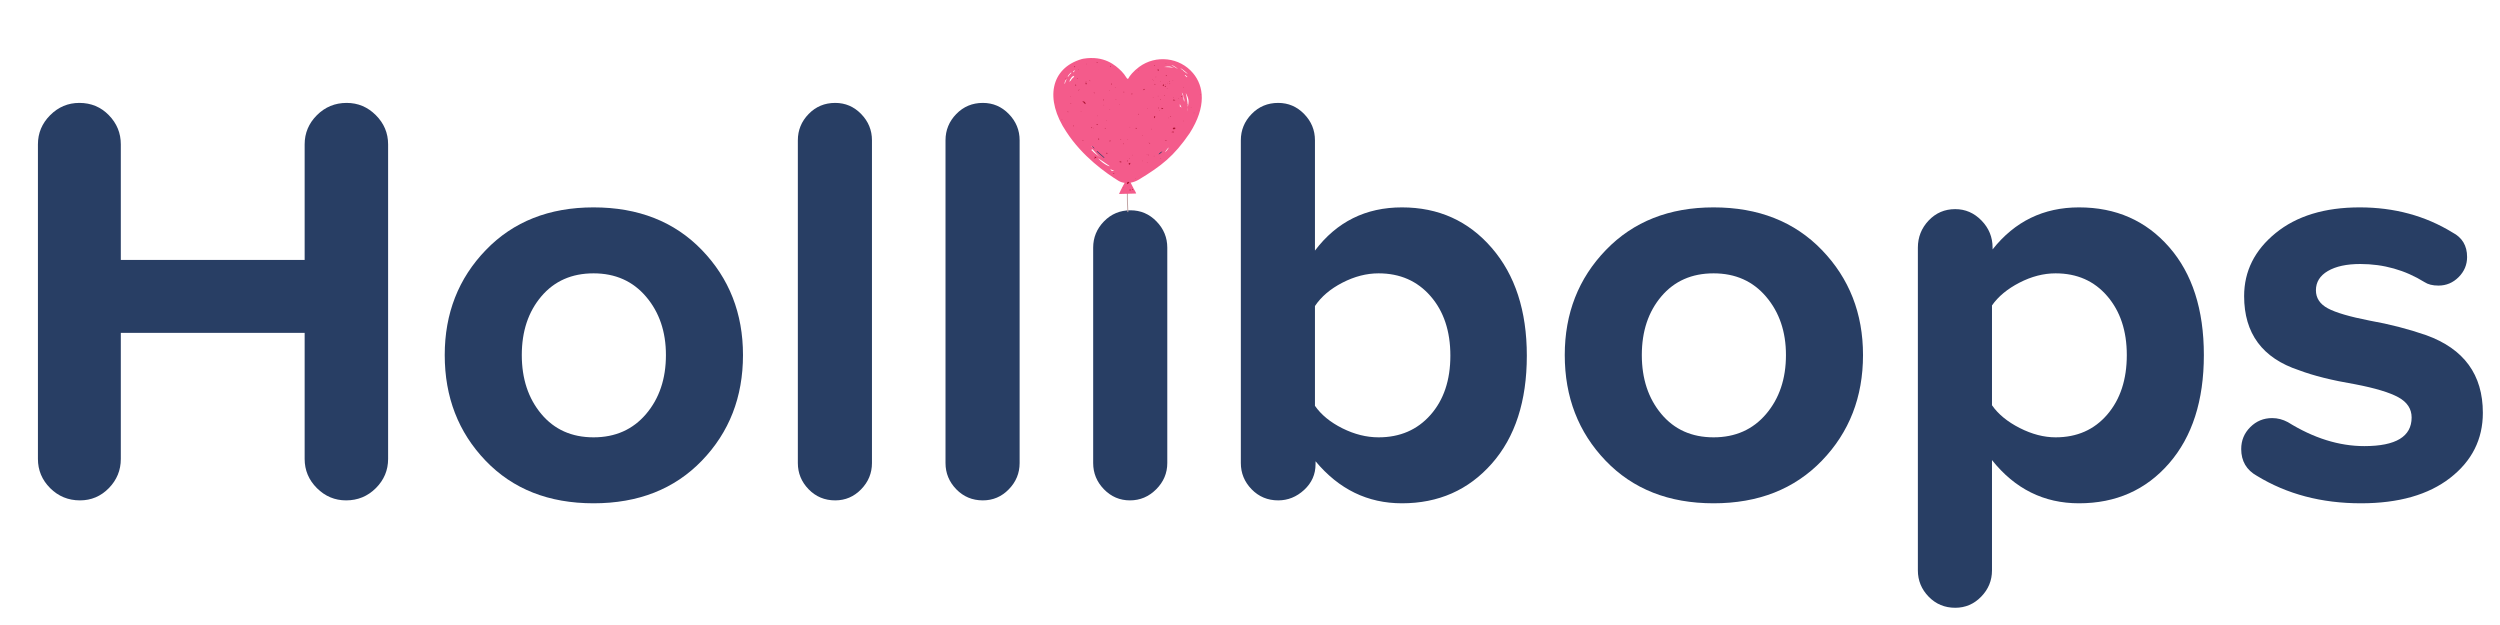
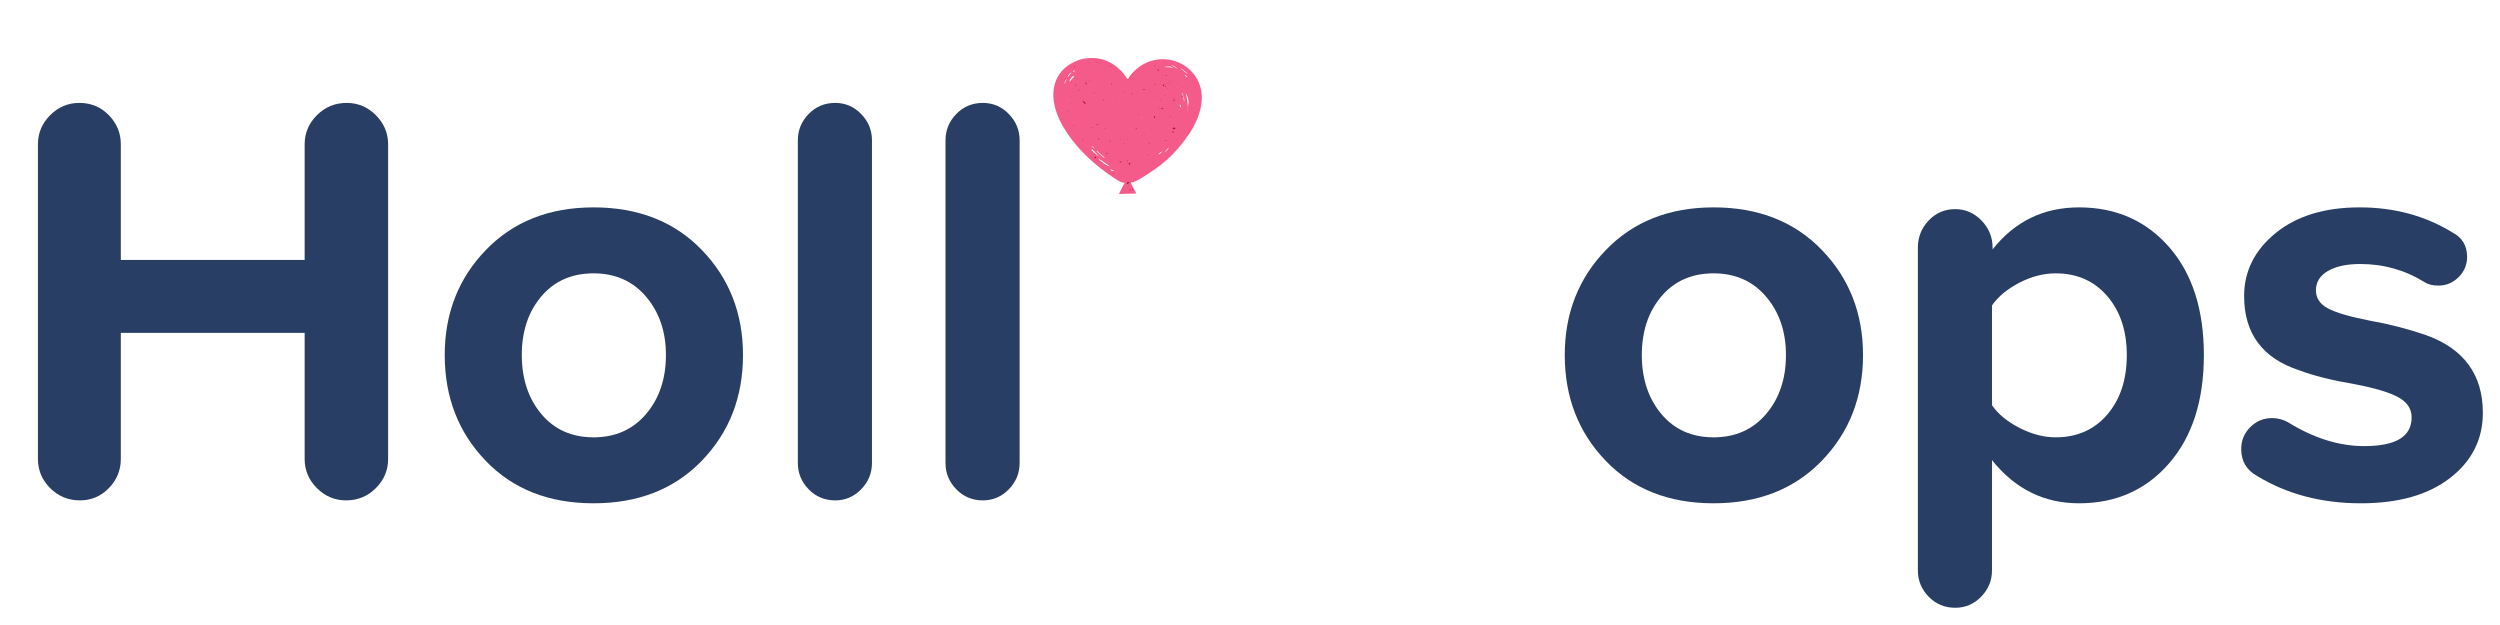
<svg xmlns="http://www.w3.org/2000/svg" version="1.0" preserveAspectRatio="xMidYMid meet" height="500" viewBox="0 0 1500 375" zoomAndPan="magnify" width="2000">
  <defs>
    <g />
    <clipPath id="d23ceb2c4b">
-       <path clip-rule="nonzero" d="M 676 112 L 681 112 L 681 127.242 L 676 127.242 Z M 676 112" />
-     </clipPath>
+       </clipPath>
  </defs>
-   <rect fill-opacity="1" height="450" y="-37.5" fill="#ffffff" width="1800" x="-150" />
  <rect fill-opacity="1" height="450" y="-37.5" fill="#ffffff" width="1800" x="-150" />
  <g fill-opacity="1" fill="#283e64">
    <g transform="translate(-0.353, 297.774)">
      <g>
        <path d="M 183.141 -22.406 L 183.141 -98.047 L 72.844 -98.047 L 72.844 -22.406 C 72.844 -15.633 70.445 -9.797 65.656 -4.891 C 60.875 0.004 55.098 2.453 48.328 2.453 C 41.316 2.453 35.359 0.004 30.453 -4.891 C 25.555 -9.797 23.109 -15.633 23.109 -22.406 L 23.109 -211.156 C 23.109 -217.926 25.555 -223.766 30.453 -228.672 C 35.359 -233.578 41.195 -236.031 47.969 -236.031 C 54.977 -236.031 60.875 -233.578 65.656 -228.672 C 70.445 -223.766 72.844 -217.926 72.844 -211.156 L 72.844 -141.828 L 183.141 -141.828 L 183.141 -211.156 C 183.141 -217.926 185.594 -223.766 190.5 -228.672 C 195.406 -233.578 201.359 -236.031 208.359 -236.031 C 215.129 -236.031 220.961 -233.578 225.859 -228.672 C 230.766 -223.766 233.219 -217.926 233.219 -211.156 L 233.219 -22.406 C 233.219 -15.633 230.766 -9.797 225.859 -4.891 C 220.961 0.004 215.016 2.453 208.016 2.453 C 201.242 2.453 195.406 0.004 190.5 -4.891 C 185.594 -9.797 183.141 -15.633 183.141 -22.406 Z M 183.141 -22.406" />
      </g>
    </g>
  </g>
  <g fill-opacity="1" fill="#283e64">
    <g transform="translate(255.636, 297.774)">
      <g>
        <path d="M 11.203 -84.75 C 11.203 -109.727 19.43 -130.738 35.891 -147.781 C 52.348 -164.82 73.883 -173.344 100.5 -173.344 C 127.352 -173.344 149.008 -164.82 165.469 -147.781 C 181.926 -130.738 190.156 -109.727 190.156 -84.75 C 190.156 -59.531 181.926 -38.398 165.469 -21.359 C 149.008 -4.316 127.352 4.203 100.5 4.203 C 73.656 4.203 52.062 -4.316 35.719 -21.359 C 19.375 -38.398 11.203 -59.531 11.203 -84.75 Z M 143.922 -84.75 C 143.922 -98.75 139.953 -110.414 132.016 -119.75 C 124.078 -129.094 113.57 -133.766 100.5 -133.766 C 87.426 -133.766 76.977 -129.156 69.156 -119.938 C 61.344 -110.719 57.438 -98.988 57.438 -84.75 C 57.438 -70.508 61.344 -58.719 69.156 -49.375 C 76.977 -40.039 87.426 -35.375 100.5 -35.375 C 113.57 -35.375 124.078 -40.039 132.016 -49.375 C 139.953 -58.719 143.922 -70.508 143.922 -84.75 Z M 143.922 -84.75" />
      </g>
    </g>
  </g>
  <g fill-opacity="1" fill="#283e64">
    <g transform="translate(456.646, 297.774)">
      <g>
        <path d="M 22.062 -19.953 L 22.062 -213.609 C 22.062 -219.68 24.219 -224.938 28.531 -229.375 C 32.852 -233.812 38.164 -236.031 44.469 -236.031 C 50.539 -236.031 55.734 -233.812 60.047 -229.375 C 64.367 -224.938 66.531 -219.68 66.531 -213.609 L 66.531 -19.953 C 66.531 -13.891 64.367 -8.641 60.047 -4.203 C 55.734 0.234 50.539 2.453 44.469 2.453 C 38.164 2.453 32.852 0.234 28.531 -4.203 C 24.219 -8.641 22.062 -13.891 22.062 -19.953 Z M 22.062 -19.953" />
      </g>
    </g>
  </g>
  <g fill-opacity="1" fill="#283e64">
    <g transform="translate(545.244, 297.774)">
      <g>
        <path d="M 22.062 -19.953 L 22.062 -213.609 C 22.062 -219.68 24.219 -224.938 28.531 -229.375 C 32.852 -233.812 38.164 -236.031 44.469 -236.031 C 50.539 -236.031 55.734 -233.812 60.047 -229.375 C 64.367 -224.938 66.531 -219.68 66.531 -213.609 L 66.531 -19.953 C 66.531 -13.891 64.367 -8.641 60.047 -4.203 C 55.734 0.234 50.539 2.453 44.469 2.453 C 38.164 2.453 32.852 0.234 28.531 -4.203 C 24.219 -8.641 22.062 -13.891 22.062 -19.953 Z M 22.062 -19.953" />
      </g>
    </g>
  </g>
  <g fill-opacity="1" fill="#283e64">
    <g transform="translate(633.842, 297.774)">
      <g>
-         <path d="M 25.391 -204.688 C 20.141 -209.938 17.516 -216.18 17.516 -223.422 C 17.516 -230.66 20.141 -236.906 25.391 -242.156 C 30.641 -247.406 36.883 -250.031 44.125 -250.031 C 51.594 -250.031 57.895 -247.461 63.031 -242.328 C 68.164 -237.191 70.734 -230.891 70.734 -223.422 C 70.734 -216.18 68.164 -209.938 63.031 -204.688 C 57.895 -199.438 51.594 -196.812 44.125 -196.812 C 36.883 -196.812 30.641 -199.438 25.391 -204.688 Z M 22.062 -19.953 L 22.062 -149.188 C 22.062 -155.25 24.219 -160.5 28.531 -164.938 C 32.852 -169.375 38.164 -171.594 44.469 -171.594 C 50.539 -171.594 55.734 -169.375 60.047 -164.938 C 64.367 -160.5 66.531 -155.25 66.531 -149.188 L 66.531 -19.953 C 66.531 -13.891 64.312 -8.641 59.875 -4.203 C 55.445 0.234 50.195 2.453 44.125 2.453 C 38.051 2.453 32.852 0.234 28.531 -4.203 C 24.219 -8.641 22.062 -13.891 22.062 -19.953 Z M 22.062 -19.953" />
-       </g>
+         </g>
    </g>
  </g>
  <g fill-opacity="1" fill="#283e64">
    <g transform="translate(722.44, 297.774)">
      <g>
-         <path d="M 193.656 -84.391 C 193.656 -57.078 186.648 -35.484 172.641 -19.609 C 158.629 -3.734 140.656 4.203 118.719 4.203 C 98.164 4.203 80.891 -4.203 66.891 -21.016 L 66.891 -19.266 C 66.891 -13.191 64.613 -8.051 60.062 -3.844 C 55.508 0.352 50.312 2.453 44.469 2.453 C 38.164 2.453 32.852 0.234 28.531 -4.203 C 24.219 -8.641 22.062 -13.891 22.062 -19.953 L 22.062 -213.609 C 22.062 -219.68 24.219 -224.938 28.531 -229.375 C 32.852 -233.812 38.164 -236.031 44.469 -236.031 C 50.539 -236.031 55.734 -233.812 60.047 -229.375 C 64.367 -224.938 66.531 -219.68 66.531 -213.609 L 66.531 -147.422 C 79.602 -164.703 97 -173.344 118.719 -173.344 C 140.656 -173.344 158.629 -165.227 172.641 -149 C 186.648 -132.781 193.656 -111.242 193.656 -84.391 Z M 135.875 -48.844 C 143.812 -57.832 147.781 -69.68 147.781 -84.391 C 147.781 -99.098 143.812 -111.004 135.875 -120.109 C 127.938 -129.211 117.547 -133.766 104.703 -133.766 C 97.461 -133.766 90.223 -131.895 82.984 -128.156 C 75.754 -124.426 70.27 -119.758 66.531 -114.156 L 66.531 -54.281 C 70.27 -48.906 75.754 -44.41 82.984 -40.797 C 90.223 -37.18 97.461 -35.375 104.703 -35.375 C 117.547 -35.375 127.938 -39.863 135.875 -48.844 Z M 135.875 -48.844" />
-       </g>
+         </g>
    </g>
  </g>
  <g fill-opacity="1" fill="#283e64">
    <g transform="translate(927.652, 297.774)">
      <g>
        <path d="M 11.203 -84.75 C 11.203 -109.727 19.43 -130.738 35.891 -147.781 C 52.348 -164.82 73.883 -173.344 100.5 -173.344 C 127.352 -173.344 149.008 -164.82 165.469 -147.781 C 181.926 -130.738 190.156 -109.727 190.156 -84.75 C 190.156 -59.531 181.926 -38.398 165.469 -21.359 C 149.008 -4.316 127.352 4.203 100.5 4.203 C 73.656 4.203 52.062 -4.316 35.719 -21.359 C 19.375 -38.398 11.203 -59.531 11.203 -84.75 Z M 143.922 -84.75 C 143.922 -98.75 139.953 -110.414 132.016 -119.75 C 124.078 -129.094 113.57 -133.766 100.5 -133.766 C 87.426 -133.766 76.977 -129.156 69.156 -119.938 C 61.344 -110.719 57.438 -98.988 57.438 -84.75 C 57.438 -70.508 61.344 -58.719 69.156 -49.375 C 76.977 -40.039 87.426 -35.375 100.5 -35.375 C 113.57 -35.375 124.078 -40.039 132.016 -49.375 C 139.953 -58.719 143.922 -70.508 143.922 -84.75 Z M 143.922 -84.75" />
      </g>
    </g>
  </g>
  <g fill-opacity="1" fill="#283e64">
    <g transform="translate(1128.661, 297.774)">
      <g>
        <path d="M 172.812 -149.531 C 186.707 -133.656 193.656 -112.062 193.656 -84.75 C 193.656 -57.438 186.707 -35.781 172.812 -19.781 C 158.926 -3.789 140.895 4.203 118.719 4.203 C 97.707 4.203 80.312 -4.438 66.531 -21.719 L 66.531 44.469 C 66.531 50.539 64.367 55.797 60.047 60.234 C 55.734 64.672 50.539 66.891 44.469 66.891 C 38.164 66.891 32.852 64.672 28.531 60.234 C 24.219 55.797 22.062 50.539 22.062 44.469 L 22.062 -149.188 C 22.062 -155.488 24.219 -160.914 28.531 -165.469 C 32.852 -170.02 38.164 -172.297 44.469 -172.297 C 50.539 -172.297 55.797 -170.02 60.234 -165.469 C 64.672 -160.914 66.891 -155.488 66.891 -149.188 L 66.891 -148.125 C 80.191 -164.938 97.469 -173.344 118.719 -173.344 C 140.895 -173.344 158.926 -165.406 172.812 -149.531 Z M 147.422 -84.75 C 147.422 -99.219 143.508 -111.004 135.688 -120.109 C 127.875 -129.211 117.547 -133.766 104.703 -133.766 C 97.461 -133.766 90.223 -131.895 82.984 -128.156 C 75.754 -124.426 70.27 -119.879 66.531 -114.516 L 66.531 -54.625 C 70.27 -49.258 75.816 -44.707 83.172 -40.969 C 90.523 -37.238 97.703 -35.375 104.703 -35.375 C 117.547 -35.375 127.875 -39.926 135.688 -49.031 C 143.508 -58.133 147.422 -70.039 147.422 -84.75 Z M 147.422 -84.75" />
      </g>
    </g>
  </g>
  <g fill-opacity="1" fill="#283e64">
    <g transform="translate(1333.522, 297.774)">
      <g>
        <path d="M 11.203 -28.359 C 11.203 -33.492 13.008 -37.867 16.625 -41.484 C 20.25 -45.109 24.629 -46.922 29.766 -46.922 C 33.035 -46.922 36.188 -46.102 39.219 -44.469 C 54.625 -34.895 69.914 -30.109 85.094 -30.109 C 104 -30.109 113.453 -35.832 113.453 -47.281 C 113.453 -52.414 110.828 -56.441 105.578 -59.359 C 100.328 -62.273 91.633 -64.898 79.5 -67.234 C 65.719 -69.566 54.508 -72.367 45.875 -75.641 C 23.926 -82.879 12.953 -97.703 12.953 -120.109 C 12.953 -135.055 19.254 -147.664 31.859 -157.938 C 44.473 -168.207 61.285 -173.344 82.297 -173.344 C 103.066 -173.344 121.625 -168.32 137.969 -158.281 C 143.812 -155.25 146.734 -150.348 146.734 -143.578 C 146.734 -138.91 145.039 -134.883 141.656 -131.5 C 138.27 -128.113 134.238 -126.422 129.562 -126.422 C 126.062 -126.422 123.266 -127.117 121.172 -128.516 C 109.492 -135.754 96.648 -139.375 82.641 -139.375 C 74.473 -139.375 67.992 -137.973 63.203 -135.172 C 58.422 -132.367 56.031 -128.516 56.031 -123.609 C 56.031 -118.941 58.422 -115.32 63.203 -112.75 C 67.992 -110.188 76.344 -107.738 88.25 -105.406 C 100.156 -103.301 111.477 -100.383 122.219 -96.656 C 144.863 -88.477 156.188 -72.953 156.188 -50.078 C 156.188 -34.203 149.648 -21.188 136.578 -11.031 C 123.504 -0.875 105.645 4.203 83 4.203 C 59.414 4.203 38.633 -1.281 20.656 -12.25 C 14.352 -15.758 11.203 -21.129 11.203 -28.359 Z M 11.203 -28.359" />
      </g>
    </g>
  </g>
  <g clip-path="url(#d23ceb2c4b)">
    <path fill-rule="nonzero" fill-opacity="1" d="M 676.793 223.25 C 675.695 206.25 677.074 196.699 678.406 187.465 C 679.887 177.246 681.277 167.59 678.645 148.969 C 675.297 125.273 676.262 112.68 676.273 112.555 L 676.855 112.602 C 676.844 112.727 675.887 125.266 679.227 148.887 C 681.867 167.594 680.469 177.289 678.988 187.551 C 677.66 196.758 676.285 206.277 677.379 223.215 Z M 676.793 223.25" fill="#c1a3a3" />
  </g>
  <path fill-rule="nonzero" fill-opacity="1" d="M 715.84 43.914 C 707.828 34.348 693.543 32.734 683.492 40.145 C 680.004 42.723 677.688 45.621 676.961 47.156 C 676.715 47.285 676.461 47.59 675.781 46.473 C 674.973 45.145 674.047 43.902 672.953 42.801 C 669.148 38.973 662.461 33.223 650.051 35.215 C 649.691 35.273 649.332 35.355 648.984 35.453 C 630.523 40.883 626.539 59.383 639.891 79.199 C 649.469 93.891 663.547 103.844 671.125 108.504 C 672.176 109.16 673.449 109.547 674.801 109.707 C 674.48 110.266 674.164 110.832 673.848 111.422 C 672.926 113.145 672.113 114.805 671.406 116.387 C 674.844 116.297 678.285 116.207 681.719 116.117 C 681.469 115.172 680.547 113.949 680.062 112.91 C 679.484 111.672 678.938 110.578 678.398 109.602 C 680.148 109.297 681.828 108.645 683.359 107.719 C 696.953 99.461 704.27 93.812 713.793 79.93 C 724.004 63.918 722.336 51.676 715.84 43.914 Z M 639.582 48.398 C 639.48 48.789 639.094 49.293 639.121 49.621 C 639.148 49.953 638.684 50.434 638.684 50.434 C 638.684 50.434 638.77 49.574 638.832 49.359 C 638.895 49.141 638.922 48.973 639.078 48.52 C 639.242 48.062 640.242 47.375 640.242 47.375 C 640.242 47.375 639.684 48.004 639.582 48.398 Z M 640.656 45.73 C 641.148 44.934 641.766 44.215 642.473 43.605 C 642.664 43.441 642.941 43.719 642.75 43.883 C 642.066 44.473 641.469 45.16 640.988 45.926 C 640.855 46.137 640.523 45.941 640.656 45.73 Z M 643.602 46.879 C 643.602 46.879 643.039 47.238 642.77 47.875 C 642.5 48.516 642.109 48.391 641.859 49.031 C 641.609 49.672 641.777 47.953 642.234 47.418 C 642.688 46.879 642.402 47.336 642.895 46.508 C 643.395 45.68 643.832 45.883 644.266 45.555 C 644.703 45.227 644.598 46.199 643.602 46.879 Z M 643.883 43.438 C 643.883 43.438 643.723 42.863 644.172 42.562 C 644.625 42.262 645.125 42.301 645.125 42.301 Z M 658.355 90.676 C 659.762 91.922 661.172 93.16 662.578 94.406 C 662.766 94.574 662.488 94.844 662.301 94.684 C 660.895 93.438 659.488 92.195 658.078 90.953 C 657.891 90.785 658.164 90.508 658.355 90.676 Z M 654.773 87.66 L 655.004 87.625 L 655.453 87.91 C 655.453 87.91 655.945 88.113 656.133 88.27 L 656.348 88.605 L 656.738 89.234 C 656.738 89.234 656.184 88.941 656.102 88.781 C 656.016 88.621 655.754 88.332 655.754 88.332 C 655.754 88.332 655.508 88.301 654.973 87.848 C 654.445 87.391 654.773 87.66 654.773 87.66 Z M 655.352 90.473 C 655.285 90.281 654.949 90.355 654.898 90.086 C 654.816 89.656 655.355 89.395 655.641 89.727 C 656.816 91.105 658.867 93.402 660.402 94.578 C 660.672 94.773 660.84 94.887 660.84 94.887 C 660.699 94.801 660.555 94.691 660.402 94.578 C 659.145 93.672 655.551 91.035 655.352 90.473 Z M 658.871 94.957 C 658.871 94.957 664.125 98.352 665.527 99.445 C 666.93 100.535 661.996 98.766 658.871 94.957 Z M 667.043 102.59 L 666.098 101.402 L 668.484 102.59 Z M 710.574 42.469 C 711.355 43.094 712.121 43.746 712.805 44.488 C 711.926 43.984 711.117 43.391 710.332 42.773 C 709.551 42.145 708.789 41.496 708.098 40.754 C 708.98 41.254 709.785 41.852 710.574 42.469 Z M 695.121 92.676 C 695.848 91.285 697.508 90.812 697.508 90.812 C 696.215 92.422 695.121 92.676 695.121 92.676 Z M 700.301 90.012 C 700.098 90.254 699.891 90.496 699.672 90.73 C 699.457 90.965 699.223 91.18 698.988 91.41 C 699.086 91.09 699.258 90.816 699.43 90.543 C 699.602 90.27 699.797 90.02 699.996 89.766 C 700.402 89.27 700.832 88.801 701.363 88.41 C 701.074 89 700.695 89.512 700.301 90.012 Z M 704.508 40.812 C 703.414 40.34 698.488 40.215 698.488 40.215 L 700.48 39.871 C 700.48 39.871 701.223 39.848 701.824 39.871 C 702.418 39.895 704.773 40.93 704.508 40.812 Z M 702.715 39.027 C 704.73 39.324 706.727 41.41 706.727 41.41 Z M 707.855 63.848 L 707.895 62.438 L 708.941 64.52 Z M 710.582 61.008 L 710.543 61.012 C 710.453 60.789 710.383 60.559 710.324 60.332 C 710.258 60.105 710.211 59.879 710.164 59.648 C 710.086 59.188 710.023 58.73 709.984 58.254 C 709.965 58.02 709.926 57.789 709.848 57.566 C 709.77 57.344 709.641 57.141 709.543 56.93 C 709.359 56.5 709.23 56.066 709.113 55.598 L 709.145 55.578 C 709.332 55.746 709.465 55.953 709.582 56.164 C 709.695 56.371 709.793 56.594 709.852 56.828 C 709.906 57.062 709.918 57.305 709.973 57.535 C 710.02 57.77 710.109 57.988 710.195 58.207 C 710.387 58.648 710.492 59.113 710.578 59.582 C 710.637 60.051 710.656 60.527 710.582 61.008 Z M 710.961 45.051 C 711.035 44.969 711.16 44.984 711.238 45.051 C 711.598 45.363 711.957 45.676 712.316 45.984 C 712.398 46.055 712.383 46.188 712.316 46.262 C 712.242 46.344 712.117 46.328 712.039 46.262 C 711.68 45.949 711.32 45.641 710.961 45.328 C 710.879 45.254 710.895 45.125 710.961 45.051 Z M 713.051 62.066 C 712.895 62.855 712.793 63.574 712.727 64.199 C 712.766 65.164 712.742 66.086 712.621 66.887 C 712.621 66.887 712.547 65.867 712.727 64.199 C 712.578 60.355 711.457 55.867 711.457 55.867 C 711.457 55.867 713.621 59.168 713.051 62.066 Z M 713.051 62.066" fill="#f45b8b" />
  <path fill-rule="nonzero" fill-opacity="1" d="M 665.758 84.512 C 665.855 84.352 666.02 84.23 666.121 84.246 C 666.227 84.262 666.289 84.422 666.258 84.594 C 666.227 84.77 666.066 84.891 665.895 84.863 C 665.703 84.828 665.652 84.691 665.758 84.512 Z M 663.898 92.004 C 664 91.832 664.094 91.625 664.109 91.547 C 664.145 91.355 664.449 92.062 664.422 92.266 C 664.41 92.355 664.246 92.402 664.059 92.371 C 663.832 92.332 663.777 92.203 663.898 92.004 Z M 671.637 97.102 C 671.676 96.871 672.348 96.793 672.695 96.977 C 673.172 97.23 672.883 97.5 672.246 97.395 C 671.895 97.336 671.621 97.207 671.637 97.102 Z M 658.969 83.605 C 658.766 83.324 658.895 83.086 659.227 83.141 C 659.402 83.168 659.523 83.336 659.492 83.512 C 659.441 83.84 659.176 83.891 658.969 83.605 Z M 688.188 97.445 C 688.277 97.379 688.406 97.402 688.473 97.492 C 688.539 97.582 688.465 97.637 688.309 97.609 C 688.152 97.586 688.098 97.512 688.188 97.445 Z M 696.121 94.828 C 696.277 94.793 696.516 94.832 696.652 94.91 C 696.789 94.992 696.66 95.023 696.367 94.973 C 696.074 94.922 695.965 94.859 696.121 94.828 Z M 688.07 92.859 C 688.16 92.793 688.289 92.816 688.355 92.906 C 688.422 92.992 688.348 93.047 688.191 93.02 C 688.031 92.992 687.977 92.922 688.07 92.859 Z M 688.754 92.898 C 688.699 92.766 688.789 92.742 688.969 92.848 C 689.312 93.047 689.355 93.211 689.051 93.16 C 688.938 93.141 688.805 93.023 688.754 92.898 Z M 692.312 93.551 C 692.402 93.484 692.531 93.508 692.598 93.598 C 692.664 93.688 692.59 93.742 692.434 93.715 C 692.277 93.691 692.223 93.617 692.312 93.551 Z M 692.406 70.531 C 692.363 70.074 692.734 69.543 693.062 69.594 C 693.258 69.625 692.871 70.844 692.633 70.941 C 692.531 70.984 692.43 70.801 692.406 70.531 Z M 703.848 58.508 C 703.934 58.441 704.062 58.465 704.129 58.555 C 704.195 58.645 704.121 58.699 703.965 58.672 C 703.812 58.645 703.758 58.574 703.848 58.508 Z M 677.793 113.922 C 677.832 113.691 677.949 113.516 678.051 113.531 C 678.289 113.57 678.418 114.156 678.223 114.301 C 677.926 114.512 677.723 114.336 677.793 113.922 Z M 679.133 113.703 C 679.152 113.59 679.305 113.516 679.473 113.543 C 679.641 113.57 679.824 113.695 679.875 113.824 C 679.93 113.953 679.773 114.027 679.535 113.988 C 679.297 113.949 679.113 113.82 679.133 113.703 Z M 673.703 112.508 C 673.793 112.441 673.922 112.465 673.988 112.555 C 674.055 112.645 673.98 112.699 673.824 112.672 C 673.664 112.648 673.613 112.574 673.703 112.508 Z M 676.16 110.066 C 676.281 109.34 676.586 109.031 677.102 109.113 C 677.746 109.219 677.684 109.648 676.949 110.141 C 676.254 110.613 676.074 110.594 676.16 110.066 Z M 700.152 53.117 C 700.242 53.051 700.371 53.074 700.438 53.164 C 700.5 53.254 700.43 53.309 700.273 53.281 C 700.117 53.258 700.062 53.184 700.152 53.117 Z M 698.93 51.758 C 699.027 51.535 699.188 51.422 699.277 51.5 C 699.547 51.734 699.375 52.266 699.047 52.211 C 698.852 52.18 698.812 52.02 698.93 51.758 Z M 697.781 51.438 L 697.555 51.09 L 697.922 50.824 C 698.434 50.461 698.523 50.516 698.359 51.117 C 698.172 51.793 698.059 51.855 697.781 51.438 Z M 699.199 50.496 C 699.227 50.34 699.301 50.285 699.363 50.379 C 699.43 50.469 699.406 50.594 699.316 50.66 C 699.227 50.723 699.176 50.648 699.199 50.496 Z M 701.746 50.258 C 701.691 50.129 701.75 50.039 701.875 50.059 C 702 50.078 702.086 50.191 702.066 50.309 C 702.047 50.426 701.988 50.512 701.938 50.508 C 701.887 50.5 701.801 50.387 701.746 50.258 Z M 700.613 49.855 C 700.641 49.699 700.715 49.645 700.777 49.738 C 700.844 49.828 700.82 49.957 700.73 50.023 C 700.641 50.086 700.586 50.008 700.613 49.855 Z M 681.367 107.176 C 681.457 107.109 681.586 107.133 681.652 107.223 C 681.719 107.312 681.645 107.367 681.488 107.34 C 681.332 107.316 681.277 107.242 681.367 107.176 Z M 696.25 48.996 C 696.34 48.93 696.469 48.953 696.535 49.043 C 696.602 49.133 696.527 49.188 696.371 49.16 C 696.211 49.137 696.156 49.062 696.25 48.996 Z M 642.508 62.031 C 642.637 61.98 642.727 62.043 642.703 62.164 C 642.68 62.289 642.566 62.371 642.453 62.348 C 642.336 62.324 642.25 62.266 642.258 62.215 C 642.266 62.164 642.379 62.082 642.508 62.031 Z M 667.617 104.172 C 667.633 104.074 667.934 104.043 668.281 104.102 C 668.633 104.16 668.914 104.242 668.906 104.285 C 668.898 104.332 668.598 104.363 668.238 104.355 C 667.883 104.348 667.602 104.266 667.617 104.172 Z M 701.531 48.914 C 701.477 48.785 701.535 48.695 701.66 48.715 C 701.785 48.734 701.871 48.848 701.852 48.965 C 701.832 49.082 701.773 49.172 701.723 49.164 C 701.672 49.156 701.586 49.043 701.531 48.914 Z M 703.605 48.02 C 703.695 47.953 703.824 47.977 703.891 48.066 C 703.953 48.156 703.883 48.211 703.727 48.184 C 703.566 48.16 703.516 48.086 703.605 48.02 Z M 644.141 75.348 C 644.254 75.371 644.332 75.484 644.309 75.602 C 644.285 75.719 644.172 75.797 644.059 75.773 C 643.941 75.75 643.863 75.637 643.887 75.52 C 643.91 75.402 644.027 75.324 644.141 75.348 Z M 650.461 61.844 C 650.219 61.516 649.898 61.223 649.746 61.199 C 649.598 61.176 649.492 61.059 649.512 60.941 C 649.57 60.586 650.742 60.902 651.012 61.352 C 651.727 62.512 651.254 62.93 650.461 61.844 Z M 677.289 98.531 L 677.098 98.203 L 677.586 97.887 C 678.184 97.504 678.367 97.699 678.07 98.395 C 677.82 98.973 677.574 99.016 677.289 98.531 Z M 656.621 95.086 C 656.801 95.047 656.887 94.82 656.859 94.473 L 656.812 93.918 L 657.289 94.07 C 657.82 94.238 658.035 94.812 657.543 94.73 C 657.371 94.703 657.148 94.812 657.055 94.973 C 656.957 95.137 656.758 95.246 656.609 95.211 L 656.34 95.148 Z M 676.164 96.719 C 676.109 96.586 676.18 96.434 676.32 96.375 C 676.676 96.227 676.844 96.539 676.527 96.762 C 676.352 96.891 676.23 96.875 676.164 96.719 Z M 677.426 95.23 C 677.508 95.172 677.691 95.195 677.836 95.281 C 677.996 95.379 677.938 95.418 677.688 95.387 C 677.461 95.363 677.344 95.293 677.426 95.23 Z M 685.297 96.508 C 685.387 96.441 685.516 96.465 685.582 96.555 C 685.648 96.645 685.574 96.699 685.418 96.672 C 685.258 96.645 685.207 96.57 685.297 96.508 Z M 679.25 93.047 C 679.277 92.895 679.352 92.84 679.414 92.934 C 679.48 93.02 679.457 93.148 679.367 93.215 C 679.277 93.277 679.227 93.203 679.25 93.047 Z M 649.617 84.293 L 649.227 84.039 L 649.586 84.082 C 649.785 84.105 649.992 84.23 650.043 84.359 C 650.152 84.629 650.145 84.629 649.617 84.293 Z M 658.555 69.402 C 658.617 69.496 658.594 69.621 658.5 69.684 C 658.406 69.746 658.355 69.672 658.387 69.516 C 658.418 69.367 658.492 69.312 658.555 69.402 Z M 661.93 59.477 C 661.984 59.488 662.102 59.73 662.191 60.016 L 662.355 60.539 L 662.059 60.18 C 661.781 59.855 661.703 59.434 661.93 59.477 Z M 673.84 86.32 C 673.973 86.066 674.293 86.055 674.254 86.305 C 674.238 86.387 674.113 86.48 673.977 86.5 C 673.836 86.523 673.773 86.441 673.84 86.32 Z M 662.414 62.918 C 662.477 63.012 662.453 63.137 662.359 63.199 C 662.266 63.262 662.215 63.188 662.246 63.031 C 662.277 62.879 662.352 62.828 662.414 62.918 Z M 672.289 83.652 C 672.309 83.527 672.422 83.445 672.539 83.465 C 672.656 83.484 672.746 83.539 672.738 83.59 C 672.73 83.641 672.617 83.727 672.488 83.781 C 672.359 83.836 672.266 83.777 672.289 83.652 Z M 689.457 85.91 C 689.258 85.703 689.191 85.547 689.309 85.566 C 689.426 85.586 689.684 85.773 689.883 85.98 C 690.082 86.191 690.148 86.344 690.031 86.324 C 689.914 86.305 689.656 86.121 689.457 85.91 Z M 676.641 83.699 C 676.668 83.543 676.742 83.492 676.805 83.582 C 676.871 83.672 676.848 83.801 676.758 83.867 C 676.668 83.93 676.613 83.855 676.641 83.699 Z M 663.145 76.758 C 663.262 76.781 663.34 76.895 663.316 77.008 C 663.293 77.125 663.18 77.203 663.062 77.18 C 662.945 77.156 662.871 77.043 662.895 76.926 C 662.918 76.816 663.027 76.738 663.145 76.758 Z M 664.156 72.211 C 664.219 72.305 664.195 72.43 664.102 72.492 C 664.008 72.555 663.957 72.48 663.988 72.324 C 664.016 72.176 664.094 72.121 664.156 72.211 Z M 665.902 65.691 C 666.059 65.723 666.109 65.797 666.016 65.859 C 665.922 65.922 665.797 65.898 665.734 65.805 C 665.672 65.715 665.75 65.664 665.902 65.691 Z M 654.84 76.551 C 654.938 76.387 655.098 76.266 655.199 76.281 C 655.301 76.297 655.305 76.445 655.207 76.609 C 655.109 76.773 654.949 76.895 654.848 76.879 C 654.746 76.863 654.742 76.715 654.84 76.551 Z M 655.965 76.844 C 655.992 76.688 656.066 76.633 656.125 76.727 C 656.191 76.816 656.168 76.941 656.082 77.008 C 655.992 77.07 655.938 76.996 655.965 76.844 Z M 685.227 81.188 C 685.172 81.059 685.18 80.961 685.238 80.969 C 685.297 80.977 685.387 81.09 685.441 81.219 C 685.496 81.348 685.488 81.445 685.43 81.438 C 685.371 81.43 685.281 81.316 685.227 81.188 Z M 637.047 71.645 C 637.137 71.578 637.266 71.602 637.332 71.691 C 637.395 71.781 637.324 71.836 637.168 71.809 C 637.008 71.785 636.957 71.711 637.047 71.645 Z M 658.047 74.797 C 657.895 74.66 657.832 74.5 657.91 74.445 C 658.105 74.305 658.715 74.68 658.676 74.914 C 658.637 75.152 658.402 75.109 658.047 74.797 Z M 681.578 77.176 C 681.379 77.09 681.289 76.938 681.371 76.844 C 681.602 76.578 681.867 76.684 681.945 77.059 C 681.984 77.246 681.996 77.383 681.973 77.367 C 681.953 77.348 681.773 77.262 681.578 77.176 Z M 677.859 76.281 C 677.887 76.125 677.961 76.07 678.023 76.164 C 678.09 76.254 678.066 76.383 677.977 76.449 C 677.887 76.512 677.832 76.438 677.859 76.281 Z M 690.602 77.363 C 690.684 77.305 690.867 77.328 691.012 77.414 C 691.172 77.512 691.113 77.551 690.863 77.523 C 690.637 77.492 690.52 77.422 690.602 77.363 Z M 703.34 79.047 C 703.91 78.84 704.449 78.988 704.391 79.336 C 704.375 79.441 704 79.465 703.566 79.387 L 702.77 79.25 Z M 640.676 67.234 C 640.609 67.145 640.574 66.969 640.594 66.848 C 640.617 66.715 640.711 66.742 640.836 66.922 C 640.953 67.082 640.988 67.258 640.918 67.309 C 640.852 67.359 640.742 67.324 640.676 67.234 Z M 704.07 77.566 C 703.34 77.32 703.684 76.496 704.496 76.535 C 705.324 76.574 705.508 76.891 704.98 77.348 C 704.707 77.586 704.371 77.668 704.07 77.566 Z M 648.492 66.988 C 648.582 66.922 648.711 66.945 648.777 67.035 C 648.844 67.125 648.77 67.18 648.613 67.152 C 648.457 67.129 648.402 67.051 648.492 66.988 Z M 682.84 68.512 C 682.875 68.293 683.301 68.262 683.391 68.477 C 683.441 68.609 683.34 68.691 683.156 68.66 C 682.973 68.629 682.828 68.562 682.84 68.512 Z M 709.859 72.586 C 709.887 72.43 709.961 72.375 710.023 72.469 C 710.09 72.559 710.066 72.688 709.977 72.754 C 709.887 72.816 709.836 72.742 709.859 72.586 Z M 701.223 70.742 C 701.25 70.586 701.324 70.531 701.387 70.625 C 701.453 70.715 701.43 70.844 701.34 70.91 C 701.25 70.973 701.199 70.898 701.223 70.742 Z M 702.035 69.777 C 702.055 69.664 702.207 69.594 702.383 69.625 C 702.559 69.656 702.695 69.715 702.688 69.762 C 702.68 69.809 702.52 69.879 702.336 69.914 C 702.156 69.953 702.02 69.891 702.035 69.777 Z M 642.137 57.898 C 642.227 57.832 642.355 57.855 642.422 57.945 C 642.484 58.035 642.414 58.086 642.258 58.059 C 642.098 58.039 642.043 57.961 642.137 57.898 Z M 671.441 62.688 C 671.527 62.621 671.656 62.645 671.723 62.734 C 671.789 62.82 671.715 62.875 671.559 62.848 C 671.402 62.82 671.348 62.75 671.441 62.688 Z M 695.621 66.344 C 695.648 66.188 695.723 66.133 695.785 66.227 C 695.852 66.316 695.828 66.445 695.738 66.512 C 695.648 66.57 695.594 66.5 695.621 66.344 Z M 688.285 65 C 688.375 64.934 688.504 64.957 688.566 65.047 C 688.633 65.137 688.559 65.191 688.406 65.164 C 688.246 65.141 688.195 65.066 688.285 65 Z M 699.281 84.234 C 699.91 84.078 700.117 84.113 699.918 84.34 C 699.828 84.445 699.543 84.484 699.289 84.441 L 698.824 84.352 Z M 694.953 64.711 C 695.051 64.492 695.172 64.312 695.215 64.32 C 695.258 64.328 695.266 64.523 695.227 64.754 C 695.188 64.988 695.07 65.164 694.965 65.148 C 694.859 65.133 694.855 64.934 694.953 64.711 Z M 696.922 65.062 L 696.988 64.668 L 697.504 64.859 L 698.023 65.051 L 697.598 65.277 C 697.02 65.582 696.848 65.527 696.922 65.062 Z M 716.32 67.766 C 716.348 67.609 716.422 67.555 716.484 67.648 C 716.551 67.738 716.527 67.867 716.438 67.934 C 716.348 67.996 716.293 67.922 716.32 67.766 Z M 669.328 59.523 C 669.41 59.465 669.594 59.488 669.738 59.574 C 669.895 59.672 669.836 59.711 669.59 59.684 C 669.363 59.652 669.246 59.582 669.328 59.523 Z M 656.387 55.824 C 656.227 55.684 656.219 55.559 656.363 55.496 C 656.492 55.441 656.629 55.551 656.668 55.738 C 656.746 56.129 656.734 56.133 656.387 55.824 Z M 647.145 53.965 C 647.348 53.816 647.582 53.707 647.66 53.723 C 647.742 53.734 647.664 53.871 647.496 54.023 C 647.32 54.176 647.09 54.285 646.977 54.266 C 646.867 54.246 646.941 54.109 647.145 53.965 Z M 714.527 64.5 C 714.617 64.434 714.746 64.457 714.812 64.547 C 714.879 64.637 714.805 64.688 714.648 64.66 C 714.492 64.641 714.438 64.566 714.527 64.5 Z M 712.402 62.844 C 712.488 62.777 712.617 62.801 712.684 62.891 C 712.75 62.98 712.676 63.035 712.52 63.008 C 712.367 62.984 712.312 62.91 712.402 62.844 Z M 696.059 59.684 C 696.078 59.559 696.191 59.473 696.309 59.492 C 696.426 59.512 696.516 59.57 696.508 59.621 C 696.5 59.672 696.387 59.758 696.258 59.812 C 696.129 59.863 696.039 59.809 696.059 59.684 Z M 645.07 50.988 C 645.016 50.723 645.082 50.672 645.312 50.809 C 645.488 50.91 645.676 51 645.73 51.012 C 645.785 51.02 645.758 51.113 645.664 51.219 C 645.418 51.5 645.152 51.402 645.07 50.988 Z M 678.949 56.328 C 678.977 56.156 679.098 56.027 679.215 56.047 C 679.332 56.066 679.402 56.223 679.375 56.398 C 679.348 56.574 679.227 56.703 679.109 56.684 C 678.992 56.664 678.918 56.504 678.949 56.328 Z M 691.734 58.602 C 691.824 58.535 691.953 58.559 692.016 58.648 C 692.082 58.738 692.008 58.793 691.855 58.766 C 691.695 58.738 691.641 58.664 691.734 58.602 Z M 665.648 54.121 C 665.738 54.055 665.867 54.078 665.934 54.168 C 666 54.258 665.926 54.309 665.77 54.285 C 665.609 54.262 665.559 54.188 665.648 54.121 Z M 674.117 55.215 C 674.137 55.098 674.246 55.02 674.363 55.035 C 674.48 55.051 674.559 55.164 674.543 55.277 C 674.523 55.395 674.414 55.473 674.297 55.457 C 674.176 55.441 674.098 55.328 674.117 55.215 Z M 703.754 60.086 C 703.613 59.746 704.492 59.68 704.887 60.004 L 705.227 60.285 L 704.871 60.234 C 704.676 60.207 704.363 60.215 704.18 60.254 C 703.996 60.285 703.809 60.215 703.754 60.086 Z M 685.734 54.09 C 685.781 53.797 686.738 53.227 686.965 53.348 C 687.113 53.426 686.91 53.629 686.465 53.852 C 686.055 54.051 685.723 54.16 685.734 54.09 Z M 651.391 50.203 C 651.168 49.562 651.316 49.453 651.777 49.922 L 652.137 50.293 L 651.848 50.504 L 651.562 50.711 Z M 694.734 57.566 C 694.824 57.5 694.953 57.523 695.02 57.613 C 695.086 57.703 695.012 57.758 694.855 57.73 C 694.699 57.703 694.645 57.633 694.734 57.566 Z M 706.852 59.035 C 706.879 58.883 706.953 58.828 707.016 58.922 C 707.082 59.008 707.059 59.137 706.969 59.203 C 706.879 59.266 706.824 59.191 706.852 59.035 Z M 668.953 52.496 C 669.035 52.438 669.219 52.461 669.363 52.547 C 669.523 52.645 669.465 52.684 669.215 52.656 C 668.988 52.625 668.871 52.555 668.953 52.496 Z M 698.422 57.238 C 698.441 57.113 698.555 57.031 698.672 57.051 C 698.789 57.07 698.875 57.125 698.867 57.176 C 698.859 57.227 698.75 57.312 698.621 57.367 C 698.492 57.418 698.402 57.359 698.422 57.238 Z M 639.246 47.25 C 639.273 47.023 639.344 46.906 639.402 46.988 C 639.461 47.07 639.438 47.254 639.352 47.398 C 639.258 47.559 639.215 47.5 639.246 47.25 Z M 651.332 49.219 C 651.367 48.996 651.793 48.965 651.883 49.184 C 651.938 49.316 651.832 49.398 651.648 49.367 C 651.465 49.34 651.324 49.273 651.332 49.219 Z M 708.793 57.832 C 708.812 57.715 708.922 57.637 709.035 57.652 C 709.152 57.672 709.23 57.781 709.215 57.898 C 709.195 58.016 709.086 58.09 708.973 58.074 C 708.855 58.059 708.773 57.949 708.793 57.832 Z M 653.652 48.391 C 653.496 48.25 653.461 48.148 653.578 48.168 C 653.695 48.188 653.918 48.32 654.078 48.461 C 654.234 48.602 654.27 48.699 654.152 48.68 C 654.035 48.66 653.809 48.531 653.652 48.391 Z M 666.621 50.398 C 666.648 50.223 666.77 50.094 666.887 50.113 C 667.004 50.133 667.074 50.293 667.047 50.469 C 667.02 50.641 666.898 50.77 666.781 50.75 C 666.664 50.73 666.59 50.57 666.621 50.398 Z M 646.148 46.945 C 646.094 46.812 646.184 46.789 646.363 46.895 C 646.707 47.098 646.75 47.262 646.445 47.211 C 646.332 47.191 646.199 47.074 646.148 46.945 Z M 720.285 56.883 C 720.312 56.727 720.387 56.672 720.449 56.766 C 720.516 56.855 720.492 56.984 720.402 57.051 C 720.312 57.113 720.262 57.039 720.285 56.883 Z M 692.766 50.52 C 692.797 50.34 692.906 50.266 693.012 50.359 C 693.117 50.449 693.188 50.613 693.172 50.723 C 693.156 50.832 693.043 50.906 692.926 50.887 C 692.809 50.867 692.734 50.703 692.766 50.52 Z M 646.98 41.859 C 646.926 41.73 646.934 41.633 646.992 41.641 C 647.051 41.648 647.141 41.762 647.195 41.891 C 647.25 42.02 647.246 42.113 647.188 42.105 C 647.125 42.098 647.035 41.988 646.98 41.859 Z M 709.773 52.203 C 709.855 52.145 710.039 52.168 710.184 52.254 C 710.344 52.352 710.285 52.391 710.035 52.363 C 709.809 52.332 709.691 52.262 709.773 52.203 Z M 691.914 48.184 C 692 48.117 692.129 48.141 692.195 48.23 C 692.262 48.32 692.188 48.375 692.031 48.348 C 691.879 48.324 691.824 48.246 691.914 48.184 Z M 644.629 40.066 C 644.527 39.57 644.746 39.457 644.996 39.879 C 645.137 40.117 645.121 40.254 644.953 40.324 C 644.816 40.379 644.672 40.262 644.629 40.066 Z M 691.5 47.609 C 691.527 47.453 691.602 47.398 691.664 47.492 C 691.73 47.582 691.707 47.707 691.617 47.773 C 691.527 47.836 691.473 47.762 691.5 47.609 Z M 693.477 46.188 C 693.504 46.031 693.578 45.977 693.641 46.07 C 693.703 46.16 693.68 46.289 693.594 46.355 C 693.504 46.418 693.453 46.344 693.477 46.188 Z M 651.664 38.34 C 651.754 38.273 651.883 38.297 651.949 38.387 C 652.016 38.477 651.941 38.531 651.785 38.504 C 651.625 38.48 651.574 38.406 651.664 38.34 Z M 699.504 45.324 C 699.531 45.148 699.652 45.02 699.77 45.039 C 699.887 45.059 699.957 45.219 699.93 45.395 C 699.902 45.57 699.781 45.699 699.664 45.68 C 699.547 45.66 699.477 45.5 699.504 45.324 Z M 666.203 39.652 C 666.234 39.469 666.344 39.395 666.445 39.488 C 666.551 39.578 666.621 39.746 666.605 39.855 C 666.586 39.965 666.477 40.039 666.359 40.02 C 666.246 40 666.176 39.836 666.203 39.652 Z M 683.055 42.383 C 683.145 42.316 683.273 42.34 683.34 42.43 C 683.406 42.52 683.332 42.574 683.176 42.547 C 683.016 42.523 682.961 42.445 683.055 42.383 Z M 657.969 37.34 C 657.848 37.047 658.129 37.094 658.5 37.426 L 658.785 37.684 L 658.426 37.629 C 658.227 37.598 658.02 37.469 657.969 37.34 Z M 694.602 42.16 C 694.395 41.809 694.578 41.578 695.02 41.652 C 695.176 41.68 695.273 41.891 695.234 42.121 C 695.152 42.613 694.875 42.629 694.602 42.16 Z M 709.594 42.293 C 709.621 42.137 709.695 42.082 709.758 42.176 C 709.824 42.266 709.801 42.395 709.711 42.461 C 709.621 42.523 709.57 42.449 709.594 42.293 Z M 692.41 39.391 C 692.445 39.172 692.871 39.141 692.961 39.355 C 693.016 39.488 692.91 39.57 692.727 39.539 C 692.543 39.508 692.402 39.441 692.41 39.391 Z M 699.453 38.098 C 699.543 38.031 699.672 38.055 699.738 38.145 C 699.805 38.234 699.73 38.285 699.574 38.258 C 699.414 38.238 699.363 38.164 699.453 38.098 Z M 699.453 38.098" fill="#aa1330" />
</svg>